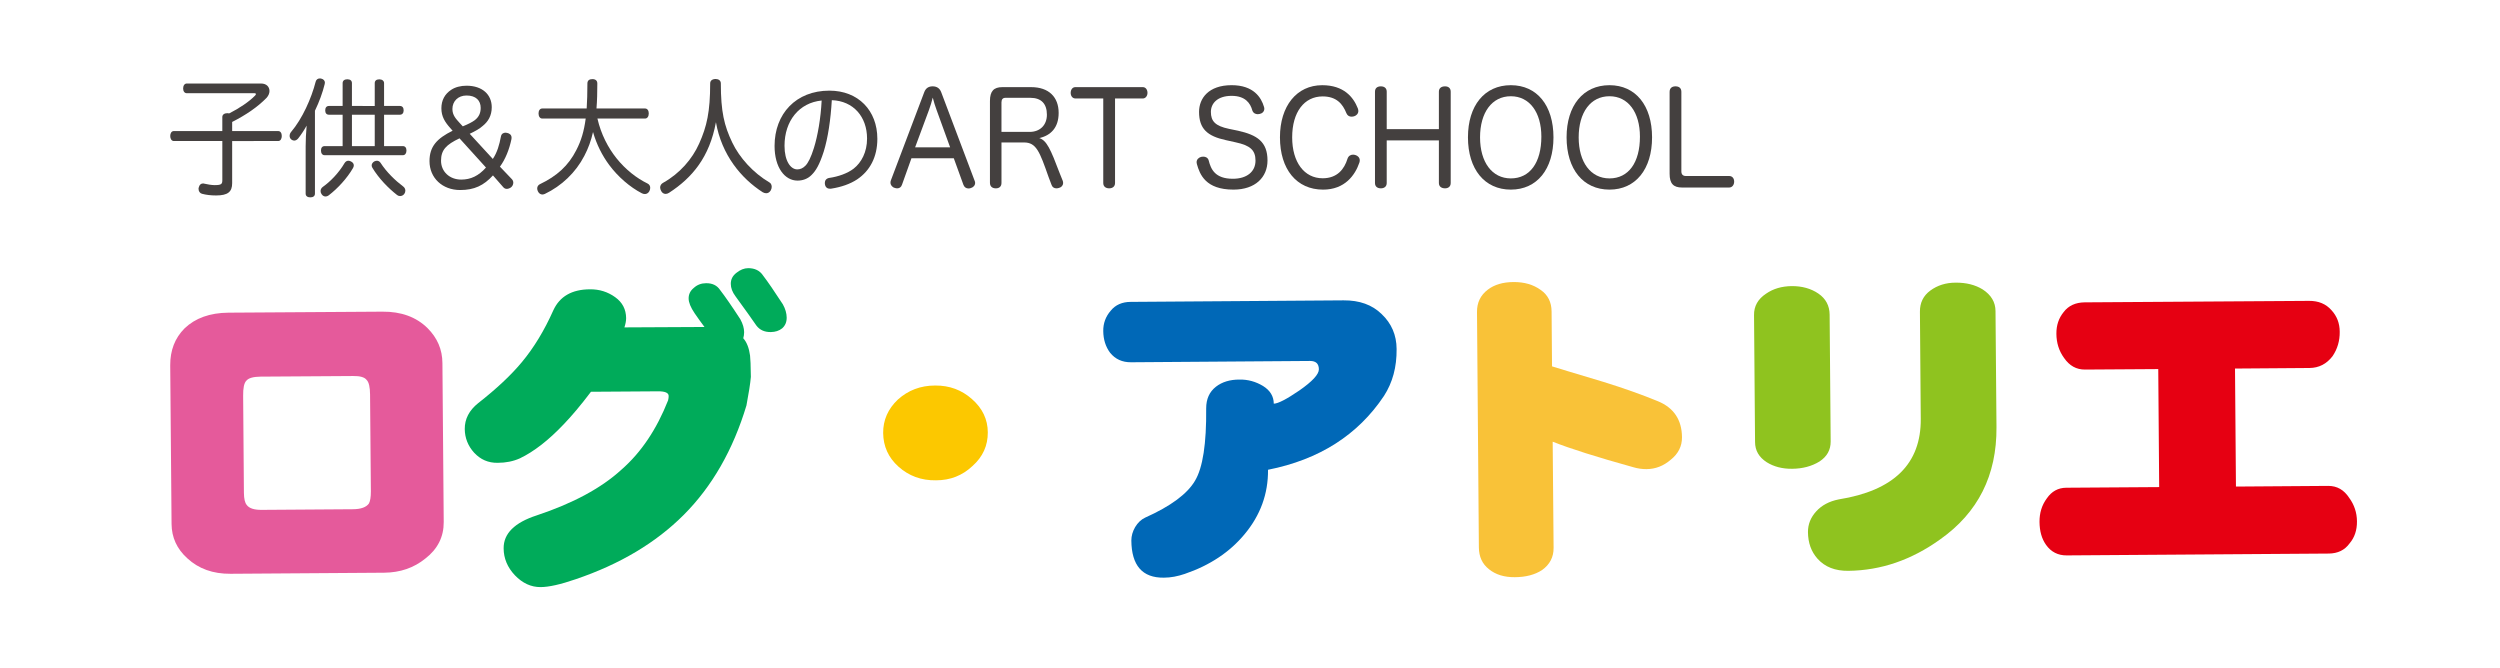
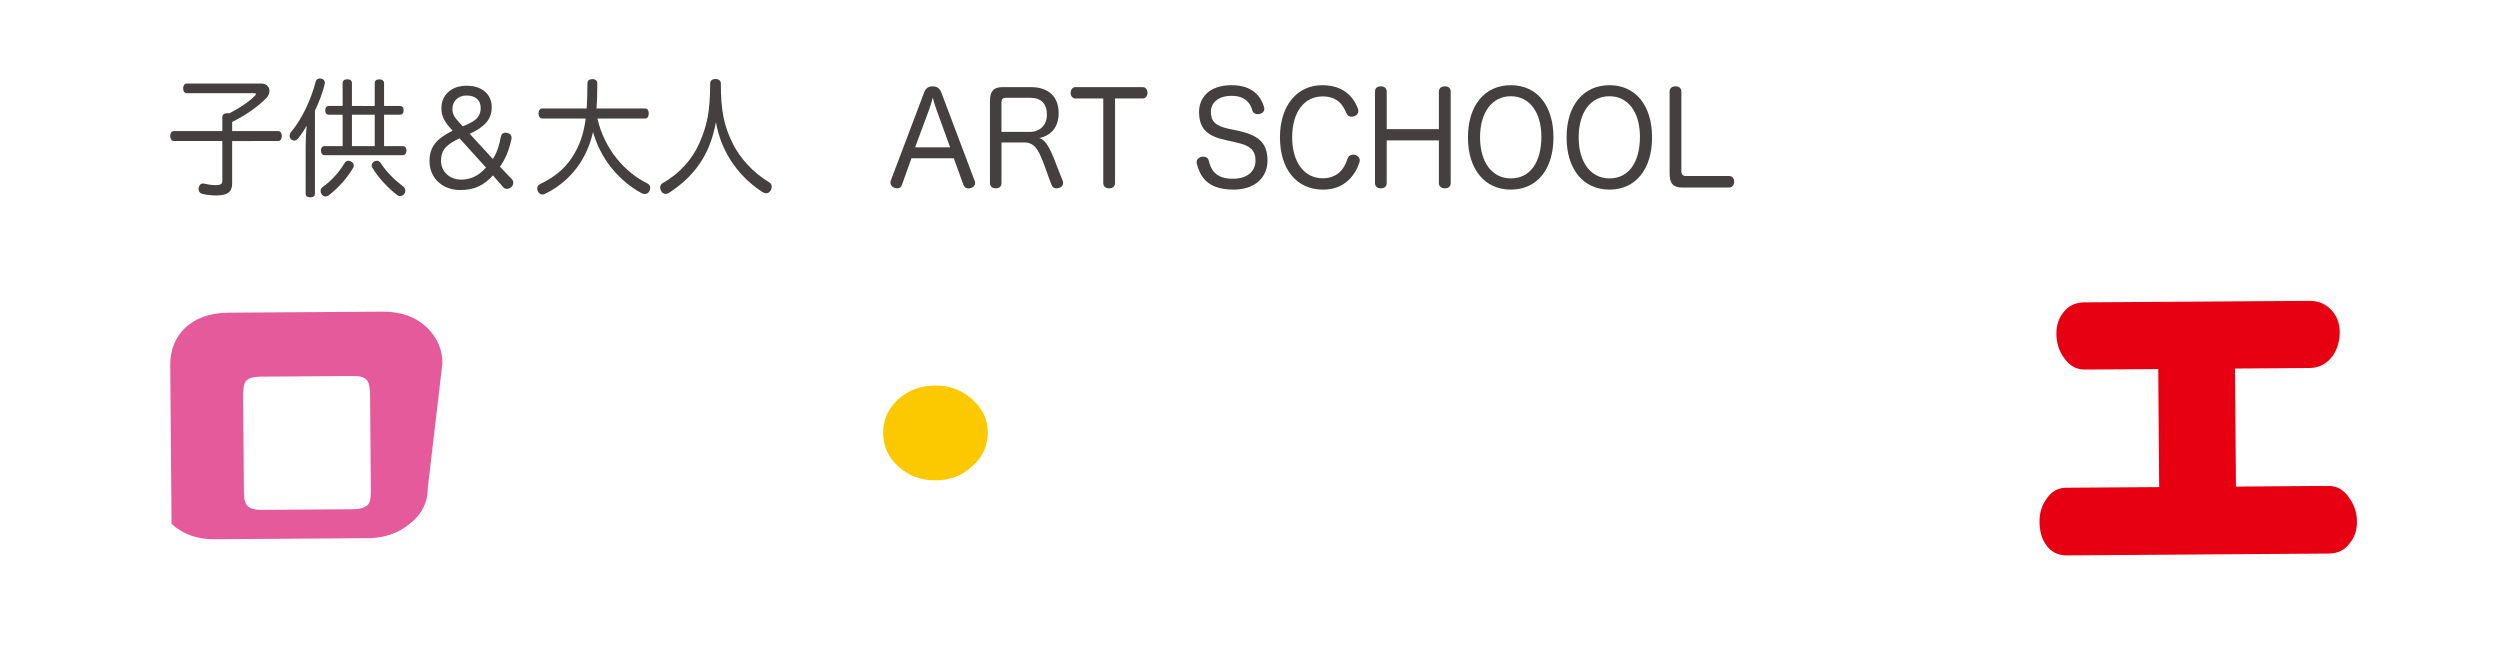
<svg xmlns="http://www.w3.org/2000/svg" version="1.1" x="0px" y="0px" width="191px" height="51px" viewBox="-13.005 -5.993 191 51" enable-background="new -13.005 -5.993 191 51" xml:space="preserve">
  <defs>
</defs>
  <path fill="#44403F" d="M4.732,8.004c0,0.66-0.33,0.936-1.229,0.936c-0.385,0-0.748-0.039-1.078-0.129  C2.271,8.771,2.164,8.623,2.164,8.438c0-0.041,0-0.08,0.02-0.119c0.047-0.201,0.17-0.295,0.318-0.295c0.029,0,0.061,0,0.086,0.012  C2.842,8.092,3.148,8.15,3.393,8.15c0.518,0,0.588-0.082,0.588-0.385V4.781H0.275C0.1,4.781,0,4.602,0,4.398  C0,4.188,0.1,4.02,0.275,4.02H3.98V2.947c0-0.184,0.16-0.293,0.377-0.293c0.055,0,0.104,0.008,0.141,0.02  C5.285,2.281,6.049,1.756,6.461,1.33c0.057-0.047,0.086-0.096,0.086-0.135S6.508,1.129,6.436,1.129H1.268  c-0.178,0-0.281-0.152-0.281-0.365c0-0.209,0.104-0.377,0.281-0.377H6.93c0.441,0,0.654,0.266,0.654,0.574  c0,0.168-0.074,0.352-0.213,0.51C6.689,2.176,5.787,2.789,4.732,3.324V4.02h3.516c0.182,0,0.275,0.168,0.275,0.379  c0,0.203-0.094,0.383-0.275,0.383H4.732V8.004z" />
  <path fill="#44403F" d="M10.346,5.24c0-0.508,0.029-1.129,0.076-1.633C10.217,3.973,9.98,4.33,9.768,4.594  C9.682,4.691,9.578,4.748,9.473,4.748c-0.068,0-0.146-0.025-0.221-0.082c-0.094-0.08-0.129-0.18-0.129-0.277  c0-0.102,0.035-0.211,0.107-0.295c0.863-1.016,1.557-2.574,1.881-3.844C11.152,0.09,11.273,0,11.424,0c0.035,0,0.076,0,0.111,0.012  c0.178,0.041,0.283,0.158,0.283,0.316c0,0.039-0.01,0.078-0.021,0.121c-0.152,0.627-0.414,1.34-0.74,2.018v6.334  c0,0.186-0.139,0.285-0.355,0.285c-0.213,0-0.355-0.1-0.355-0.285V5.24 M14.025,6.641c0,0.059-0.018,0.131-0.057,0.199  c-0.459,0.797-1.188,1.576-1.846,2.08c-0.082,0.066-0.176,0.098-0.258,0.098c-0.115,0-0.221-0.059-0.293-0.168  c-0.055-0.07-0.084-0.154-0.084-0.246c0-0.117,0.055-0.227,0.156-0.307c0.611-0.43,1.25-1.102,1.676-1.83  c0.076-0.121,0.18-0.18,0.291-0.18c0.066,0,0.143,0.021,0.207,0.059C13.959,6.418,14.025,6.525,14.025,6.641 M15.625,2.104V0.357  c0-0.176,0.121-0.289,0.348-0.289c0.213,0,0.365,0.113,0.365,0.289v1.746h1.215c0.176,0,0.281,0.125,0.281,0.336  c0,0.201-0.105,0.332-0.281,0.332h-1.215v2.4h1.441c0.166,0,0.27,0.123,0.27,0.336c0,0.209-0.104,0.357-0.27,0.357h-5.988  c-0.172,0-0.273-0.148-0.273-0.357c0-0.213,0.102-0.336,0.273-0.336h1.381v-2.4h-1.049c-0.176,0-0.281-0.117-0.281-0.332  c0-0.211,0.105-0.336,0.281-0.336h1.049V0.357c0-0.188,0.141-0.293,0.355-0.293c0.227,0,0.355,0.105,0.355,0.293v1.746H15.625   M15.625,5.172v-2.4h-1.742v2.4H15.625 M15.793,6.287c0.105,0,0.207,0.059,0.271,0.152c0.459,0.715,1.121,1.354,1.742,1.822  c0.1,0.072,0.158,0.193,0.158,0.311c0,0.092-0.029,0.176-0.082,0.25c-0.086,0.117-0.209,0.164-0.322,0.164  c-0.084,0-0.158-0.027-0.223-0.076c-0.682-0.533-1.395-1.264-1.891-2.082c-0.039-0.057-0.055-0.129-0.055-0.188  c0-0.105,0.066-0.215,0.188-0.295C15.656,6.309,15.725,6.287,15.793,6.287z" />
  <path fill="#44403F" d="M26.107,7.701c0.07,0.076,0.104,0.172,0.104,0.26c0,0.141-0.066,0.27-0.17,0.357  c-0.094,0.068-0.215,0.119-0.326,0.119c-0.102,0-0.197-0.041-0.271-0.129l-0.787-0.9c-0.703,0.771-1.424,1.117-2.508,1.117  c-1.348,0-2.34-0.916-2.34-2.209c0-1.121,0.57-1.73,1.766-2.322l-0.184-0.209c-0.402-0.451-0.674-0.875-0.674-1.504  c0-0.613,0.264-1.096,0.75-1.412c0.305-0.205,0.723-0.314,1.17-0.314c1.213,0,1.928,0.68,1.928,1.646  c0,0.652-0.283,1.102-0.693,1.43c-0.246,0.219-0.553,0.389-0.99,0.598l1.766,1.922c0.336-0.504,0.5-1.082,0.619-1.717  c0.039-0.213,0.195-0.291,0.357-0.291c0.033,0,0.08,0.01,0.127,0.021c0.158,0.035,0.328,0.135,0.328,0.359  c0,0.033,0,0.07-0.008,0.111c-0.162,0.785-0.469,1.555-0.881,2.105L26.107,7.701 M22.102,4.576c-1.012,0.48-1.412,0.883-1.412,1.711  c0,0.83,0.652,1.441,1.543,1.441c0.73,0,1.328-0.287,1.891-0.92L22.102,4.576 M22.352,3.66c0.414-0.168,0.723-0.326,0.918-0.473  c0.328-0.256,0.449-0.564,0.449-0.939c0-0.551-0.354-0.945-1.082-0.945c-0.646,0-1.078,0.441-1.078,1.031  c0,0.477,0.271,0.754,0.561,1.074L22.352,3.66z" />
  <path fill="#44403F" d="M32.639,3.066c0.279,1.211,0.816,2.229,1.459,3.035c0.697,0.869,1.543,1.525,2.361,1.922  c0.148,0.068,0.213,0.195,0.213,0.334c0,0.092-0.025,0.186-0.072,0.266c-0.076,0.139-0.207,0.209-0.336,0.209  c-0.074,0-0.162-0.021-0.236-0.061c-0.9-0.463-1.824-1.262-2.488-2.158c-0.533-0.717-0.965-1.564-1.238-2.52  c-0.146,0.654-0.363,1.248-0.662,1.818c-0.662,1.283-1.75,2.307-3.016,2.91c-0.064,0.027-0.129,0.047-0.186,0.047  c-0.129,0-0.266-0.068-0.348-0.246c-0.033-0.066-0.053-0.146-0.053-0.217c0-0.137,0.07-0.256,0.201-0.324  c1.303-0.619,2.184-1.42,2.781-2.594c0.387-0.74,0.598-1.479,0.723-2.422h-3.316c-0.188,0-0.287-0.176-0.287-0.393  c0-0.207,0.1-0.377,0.287-0.377h3.391c0.035-0.553,0.055-1.182,0.055-1.91c0-0.24,0.158-0.334,0.383-0.334  c0.236,0,0.375,0.117,0.375,0.334c0,0.689-0.016,1.324-0.064,1.91h3.707c0.188,0,0.287,0.17,0.287,0.377  c0,0.217-0.1,0.393-0.287,0.393H32.639z" />
  <path fill="#44403F" d="M38.105,8.74c-0.086,0.051-0.166,0.082-0.252,0.082c-0.141,0-0.271-0.074-0.346-0.225  c-0.049-0.09-0.078-0.182-0.078-0.264c0-0.143,0.078-0.283,0.229-0.361c1.271-0.709,2.225-1.814,2.752-2.994  c0.586-1.309,0.842-2.424,0.842-4.6c0-0.219,0.176-0.336,0.42-0.336c0.215,0,0.395,0.117,0.395,0.336  c0,2.154,0.254,3.225,0.869,4.512c0.553,1.162,1.602,2.326,2.844,3.055c0.113,0.059,0.174,0.197,0.174,0.34  c0,0.092-0.031,0.191-0.08,0.279c-0.094,0.148-0.215,0.207-0.344,0.207c-0.086,0-0.18-0.031-0.262-0.076  c-1.65-1.059-3.137-2.852-3.576-5.35C41.203,6.012,39.883,7.588,38.105,8.74z" />
-   <path fill="#44403F" d="M49.928,5.588C49.6,6.605,49.328,7.049,49,7.373c-0.299,0.307-0.693,0.432-1.074,0.432  c-0.973,0-1.754-0.996-1.754-2.648c0-2.455,1.631-4.225,4.189-4.225c2.205,0,3.664,1.516,3.664,3.682  c0,1.389-0.57,2.443-1.541,3.096c-0.545,0.359-1.217,0.588-1.967,0.707c-0.041,0.01-0.074,0.01-0.102,0.01  c-0.199,0-0.357-0.098-0.395-0.344c-0.008-0.031-0.008-0.066-0.008-0.1c0-0.195,0.117-0.346,0.336-0.383  c0.684-0.098,1.402-0.346,1.871-0.713c0.586-0.461,1.02-1.258,1.02-2.293c0-1.662-1.039-2.877-2.693-2.934  C50.459,3.156,50.254,4.533,49.928,5.588 M46.932,5.146c0,1.18,0.477,1.803,0.973,1.803c0.217,0,0.43-0.08,0.629-0.287  c0.203-0.207,0.42-0.629,0.643-1.348c0.291-0.926,0.525-2.277,0.592-3.627C48.055,1.855,46.932,3.234,46.932,5.146z" />
  <path fill="#44403F" d="M55.908,8.117c-0.064,0.201-0.209,0.279-0.365,0.279c-0.066,0-0.119-0.01-0.188-0.033  c-0.186-0.045-0.328-0.213-0.328-0.402c0-0.059,0.006-0.105,0.029-0.168l2.545-6.727c0.119-0.336,0.354-0.463,0.646-0.463  c0.297,0,0.541,0.127,0.662,0.463l2.547,6.748c0.027,0.059,0.039,0.109,0.039,0.168c0,0.197-0.15,0.346-0.338,0.395  c-0.055,0.02-0.113,0.029-0.168,0.029c-0.17,0-0.316-0.088-0.387-0.275l-0.738-2.035h-3.234L55.908,8.117 M59.584,5.262  l-1.039-2.867c-0.104-0.281-0.203-0.6-0.287-0.93c-0.086,0.33-0.178,0.648-0.289,0.943L56.91,5.262H59.584z" />
  <path fill="#44403F" d="M68.186,7.814c0.021,0.059,0.031,0.109,0.031,0.168c0,0.188-0.125,0.336-0.314,0.381  c-0.064,0.023-0.137,0.033-0.203,0.033c-0.158,0-0.301-0.078-0.363-0.254L67.098,7.51c-0.674-1.922-0.932-2.619-1.865-2.619h-1.725  v3.092c0,0.279-0.176,0.414-0.43,0.414c-0.262,0-0.451-0.135-0.451-0.424V1.727c0-0.758,0.291-1.063,0.951-1.063h2.193  c1.355,0,2.105,0.758,2.105,1.969c0,1.131-0.605,1.723-1.479,1.924c0.561,0.176,0.861,0.836,1.557,2.68L68.186,7.814 M65.66,4.084  c0.795,0,1.318-0.523,1.318-1.313c0-0.836-0.428-1.291-1.266-1.291h-1.896c-0.199,0-0.309,0.109-0.309,0.346v2.258H65.66z" />
  <path fill="#44403F" d="M69.16,1.531c-0.234,0-0.365-0.201-0.365-0.428c0-0.234,0.131-0.439,0.354-0.439h5.16  c0.223,0,0.354,0.205,0.354,0.439c0,0.227-0.143,0.428-0.354,0.428h-2.125V7.99c0,0.271-0.195,0.406-0.449,0.406  c-0.256,0-0.451-0.135-0.451-0.406V1.531H69.16z" />
  <path fill="#44403F" d="M81.58,3.994c1.461,0.326,2.252,0.844,2.252,2.275c0,1.271-0.924,2.225-2.6,2.225  c-2.133,0-2.574-1.16-2.797-1.959c-0.008-0.051-0.02-0.096-0.02-0.131c0-0.215,0.158-0.361,0.355-0.414  c0.055-0.01,0.104-0.016,0.16-0.016c0.178,0,0.355,0.088,0.41,0.295c0.166,0.66,0.479,1.396,1.846,1.396  c1.064,0,1.729-0.539,1.729-1.385c0-0.811-0.42-1.164-1.52-1.4l-0.754-0.168c-1.404-0.305-2.039-0.863-2.039-2.158  c0-1.035,0.727-2.039,2.488-2.039c1.684,0,2.266,0.949,2.473,1.656c0.016,0.049,0.025,0.1,0.025,0.145  c0,0.209-0.156,0.357-0.346,0.395c-0.047,0.008-0.102,0.021-0.154,0.021c-0.174,0-0.34-0.078-0.416-0.285  c-0.15-0.563-0.545-1.117-1.582-1.117c-1.082,0-1.584,0.576-1.584,1.225c0,0.713,0.332,1.076,1.379,1.295L81.58,3.994z" />
  <path fill="#44403F" d="M90.733,2.287c0.027,0.072,0.039,0.141,0.039,0.199c0,0.209-0.152,0.344-0.293,0.393  C90.405,2.91,90.334,2.92,90.254,2.92c-0.158,0-0.309-0.066-0.391-0.258c-0.281-0.705-0.75-1.289-1.818-1.289  c-1.402,0-2.328,1.189-2.328,3.129c0,1.902,0.926,3.125,2.328,3.125c1.125,0,1.658-0.707,1.9-1.496  c0.074-0.219,0.244-0.309,0.426-0.309c0.053,0,0.119,0.012,0.186,0.033c0.154,0.041,0.324,0.188,0.324,0.393  c0,0.061-0.008,0.109-0.025,0.17c-0.328,0.973-1.117,2.076-2.779,2.076c-2.014,0-3.293-1.545-3.293-3.996  c0-2.395,1.279-3.982,3.229-3.982C89.655,0.516,90.395,1.422,90.733,2.287z" />
  <path fill="#44403F" d="M96.926,1.01c0-0.279,0.201-0.406,0.471-0.406c0.244,0,0.432,0.127,0.432,0.406v6.98  c0,0.271-0.188,0.406-0.432,0.406c-0.27,0-0.471-0.135-0.471-0.406V4.732H92.94V7.99c0,0.271-0.193,0.406-0.447,0.406  c-0.264,0-0.449-0.135-0.449-0.406V1.01c0-0.279,0.186-0.406,0.449-0.406c0.254,0,0.447,0.127,0.447,0.406v2.863h3.986V1.01z" />
  <path fill="#44403F" d="M105.68,4.502c0,2.428-1.252,3.992-3.258,3.992c-2.002,0-3.275-1.557-3.275-3.996  c0-2.418,1.262-3.982,3.275-3.982C104.428,0.516,105.68,2.07,105.68,4.502 M100.071,4.502c0,1.902,0.922,3.135,2.352,3.135  c1.461,0,2.332-1.211,2.332-3.189c0-1.867-0.908-3.088-2.332-3.088C100.975,1.359,100.071,2.607,100.071,4.502z" />
  <path fill="#44403F" d="M113.213,4.502c0,2.428-1.254,3.992-3.254,3.992c-2.008,0-3.277-1.557-3.277-3.996  c0-2.418,1.262-3.982,3.277-3.982C111.959,0.516,113.213,2.07,113.213,4.502 M107.606,4.502c0,1.902,0.92,3.135,2.354,3.135  c1.457,0,2.326-1.211,2.326-3.189c0-1.867-0.906-3.088-2.326-3.088C108.506,1.359,107.606,2.607,107.606,4.502z" />
  <path fill="#44403F" d="M114.553,1.027c0-0.297,0.195-0.424,0.449-0.424c0.262,0,0.449,0.127,0.449,0.416v6.084  c0,0.23,0.123,0.35,0.34,0.35h3.309c0.246,0,0.385,0.184,0.385,0.43c0,0.234-0.139,0.451-0.385,0.451h-3.594  c-0.662,0-0.953-0.299-0.953-1.051V1.027z" />
-   <path fill="#E55A9B" d="M15.182,32.471c-0.196,0.283-0.607,0.438-1.221,0.441l-6.968,0.049c-0.585,0.006-0.962-0.121-1.146-0.373  c-0.145-0.174-0.211-0.479-0.217-0.92l-0.059-7.426C5.564,23.666,5.641,23.273,5.81,23.1c0.173-0.215,0.537-0.311,1.096-0.318  l7.075-0.047c0.526-0.008,0.869,0.092,1.027,0.301c0.174,0.174,0.256,0.563,0.26,1.113l0.062,7.396  C15.331,31.984,15.278,32.295,15.182,32.471 M20.796,21.748c-0.006-1.045-0.391-1.926-1.139-2.674  c-0.859-0.846-2.01-1.27-3.45-1.256L4.446,17.895c-1.423,0.014-2.534,0.416-3.35,1.199C0.353,19.84-0.004,20.775,0,21.916  l0.102,12.115c0.008,1.035,0.405,1.914,1.213,2.639c0.858,0.789,1.946,1.184,3.293,1.174l11.738-0.082  c1.222-0.012,2.271-0.369,3.153-1.088c0.945-0.732,1.405-1.67,1.396-2.791L20.796,21.748z" />
-   <path fill="#00AB5A" d="M47.098,18.27c0.003,0.346-0.114,0.619-0.349,0.824c-0.235,0.188-0.521,0.277-0.864,0.283  c-0.479,0.006-0.844-0.158-1.104-0.5c-0.289-0.422-0.819-1.168-1.592-2.229c-0.242-0.322-0.36-0.639-0.361-0.949  c-0.004-0.342,0.136-0.619,0.422-0.842c0.293-0.238,0.597-0.361,0.91-0.363c0.497,0,0.878,0.182,1.127,0.555  c0.363,0.473,0.867,1.205,1.52,2.211C47,17.609,47.094,17.945,47.098,18.27 M44.361,22.801c-0.042,0.512-0.161,1.232-0.337,2.18  c-1.024,3.402-2.626,6.193-4.798,8.369c-2.127,2.127-4.87,3.762-8.238,4.906c-1.161,0.402-2.057,0.602-2.692,0.605  c-0.729,0.004-1.382-0.297-1.966-0.906c-0.569-0.604-0.854-1.293-0.857-2.055c-0.01-1.131,0.835-1.967,2.528-2.518  c2.776-0.924,4.928-2.082,6.464-3.486c1.517-1.322,2.7-3.092,3.574-5.307c0.03-0.127,0.044-0.232,0.042-0.334  c-0.005-0.238-0.276-0.355-0.814-0.352l-5.122,0.035c-0.786,1.041-1.486,1.865-2.084,2.486c-1.15,1.211-2.265,2.082-3.35,2.602  c-0.505,0.225-1.068,0.34-1.696,0.34c-0.716,0.01-1.303-0.246-1.795-0.771c-0.472-0.521-0.709-1.129-0.717-1.805  c-0.007-0.77,0.334-1.428,1.021-1.98c1.421-1.111,2.53-2.158,3.334-3.127c0.91-1.088,1.719-2.414,2.412-3.969  c0.485-1.057,1.414-1.598,2.795-1.604c0.723-0.008,1.366,0.195,1.931,0.602c0.555,0.398,0.828,0.928,0.836,1.598  c0,0.215-0.048,0.455-0.131,0.709l6.117-0.031c-0.257-0.346-0.508-0.688-0.751-1.045c-0.312-0.463-0.46-0.836-0.46-1.131  c-0.004-0.309,0.119-0.588,0.399-0.813c0.257-0.238,0.579-0.355,0.933-0.355c0.479-0.006,0.836,0.164,1.075,0.523  c0.378,0.49,0.895,1.234,1.542,2.23c0.195,0.357,0.291,0.688,0.291,0.992c0,0.164-0.027,0.324-0.066,0.461  c0.272,0.305,0.441,0.746,0.519,1.324C44.326,21.4,44.353,21.939,44.361,22.801z" />
+   <path fill="#E55A9B" d="M15.182,32.471c-0.196,0.283-0.607,0.438-1.221,0.441l-6.968,0.049c-0.585,0.006-0.962-0.121-1.146-0.373  c-0.145-0.174-0.211-0.479-0.217-0.92l-0.059-7.426C5.564,23.666,5.641,23.273,5.81,23.1c0.173-0.215,0.537-0.311,1.096-0.318  l7.075-0.047c0.526-0.008,0.869,0.092,1.027,0.301c0.174,0.174,0.256,0.563,0.26,1.113l0.062,7.396  C15.331,31.984,15.278,32.295,15.182,32.471 M20.796,21.748c-0.006-1.045-0.391-1.926-1.139-2.674  c-0.859-0.846-2.01-1.27-3.45-1.256L4.446,17.895c-1.423,0.014-2.534,0.416-3.35,1.199C0.353,19.84-0.004,20.775,0,21.916  l0.102,12.115c0.858,0.789,1.946,1.184,3.293,1.174l11.738-0.082  c1.222-0.012,2.271-0.369,3.153-1.088c0.945-0.732,1.405-1.67,1.396-2.791L20.796,21.748z" />
  <path fill="#FCC800" d="M62.463,27.037c0.005,1.014-0.378,1.871-1.175,2.578c-0.761,0.717-1.685,1.088-2.782,1.088  c-1.133,0.018-2.081-0.34-2.869-1.045c-0.771-0.693-1.156-1.547-1.169-2.572c-0.006-0.982,0.368-1.836,1.124-2.553  c0.782-0.701,1.722-1.072,2.852-1.072c1.095-0.008,2.027,0.342,2.806,1.033C62.053,25.197,62.459,26.049,62.463,27.037z" />
-   <path fill="#0068B7" d="M93.696,20.67c0.014,1.385-0.307,2.563-0.963,3.582c-1.992,2.99-4.951,4.869-8.861,5.645  c0.016,1.84-0.585,3.482-1.798,4.932c-1.127,1.355-2.639,2.369-4.559,3.023c-0.539,0.184-1.073,0.289-1.603,0.289  c-1.646,0.021-2.468-0.938-2.482-2.842c0-0.338,0.093-0.68,0.288-1.018c0.206-0.344,0.457-0.58,0.766-0.727  c1.958-0.875,3.226-1.818,3.813-2.824c0.593-0.992,0.875-2.832,0.85-5.521c0-0.715,0.24-1.26,0.75-1.66  c0.467-0.361,1.066-0.543,1.78-0.543c0.663-0.014,1.267,0.16,1.813,0.49c0.543,0.336,0.819,0.791,0.821,1.352  c0.322-0.002,0.977-0.34,1.957-1.01c0.99-0.691,1.49-1.229,1.49-1.617c-0.006-0.432-0.232-0.637-0.67-0.637l-13.671,0.1  c-0.681,0.008-1.213-0.236-1.612-0.729c-0.339-0.453-0.515-1.012-0.521-1.652c-0.009-0.596,0.187-1.119,0.575-1.564  c0.361-0.445,0.877-0.666,1.521-0.668l16.266-0.117c1.211-0.008,2.18,0.336,2.908,1.049C93.305,18.715,93.69,19.604,93.696,20.67z" />
-   <path fill="#F9C238" d="M115.499,27.406c0.008,0.695-0.287,1.268-0.855,1.721c-0.557,0.48-1.172,0.715-1.852,0.721  c-0.326,0.002-0.664-0.041-1.02-0.148c-2.787-0.775-4.842-1.424-6.152-1.949l0.07,8.115c0.004,0.709-0.291,1.271-0.885,1.695  c-0.541,0.354-1.236,0.539-2.078,0.543c-0.801,0.006-1.451-0.189-1.969-0.604c-0.518-0.408-0.77-0.953-0.777-1.67l-0.143-17.98  c-0.008-0.719,0.266-1.289,0.828-1.715c0.504-0.385,1.16-0.572,1.945-0.58c0.836-0.008,1.531,0.195,2.096,0.604  c0.551,0.383,0.826,0.936,0.83,1.65l0.033,4.188c0.311,0.094,1.615,0.5,3.934,1.188c1.584,0.492,2.961,0.984,4.166,1.48  C114.87,25.162,115.487,26.078,115.499,27.406z" />
-   <path fill="#8FC31F" d="M139.526,26.645c0.027,3.678-1.408,6.531-4.313,8.578c-2.18,1.563-4.508,2.367-7.006,2.395  c-1.006,0.012-1.791-0.295-2.354-0.926c-0.482-0.543-0.721-1.207-0.73-2.035c-0.002-0.592,0.207-1.121,0.635-1.586  c0.416-0.459,0.986-0.764,1.715-0.91c4.209-0.672,6.297-2.723,6.268-6.156l-0.064-8.186c-0.006-0.682,0.262-1.223,0.797-1.615  c0.539-0.395,1.182-0.602,1.928-0.602c0.818-0.008,1.502,0.168,2.068,0.516c0.652,0.424,0.979,0.977,0.982,1.658L139.526,26.645   M126.858,27.734c0.004,0.648-0.279,1.156-0.859,1.535c-0.594,0.363-1.287,0.545-2.078,0.553c-0.764,0.01-1.412-0.164-1.947-0.5  c-0.596-0.385-0.891-0.895-0.893-1.543l-0.078-9.697c-0.01-0.68,0.295-1.225,0.918-1.637c0.549-0.381,1.197-0.57,1.963-0.58  c0.779-0.004,1.467,0.182,2.037,0.572c0.563,0.387,0.85,0.922,0.857,1.607L126.858,27.734z" />
  <path fill="#E60012" d="M167.067,33.832c0.008,0.682-0.184,1.242-0.563,1.688c-0.373,0.518-0.902,0.771-1.586,0.779l-20.023,0.141  c-0.674,0.006-1.199-0.268-1.578-0.799c-0.338-0.477-0.496-1.051-0.504-1.764c-0.002-0.672,0.17-1.266,0.559-1.793  c0.371-0.539,0.863-0.807,1.48-0.814l7.104-0.049l-0.07-9.016l-5.592,0.037c-0.666,0.006-1.195-0.293-1.604-0.887  c-0.389-0.533-0.582-1.154-0.586-1.846c-0.006-0.648,0.178-1.199,0.555-1.66c0.369-0.49,0.908-0.732,1.596-0.742l17.145-0.113  c0.725-0.006,1.295,0.229,1.723,0.715c0.416,0.455,0.625,0.996,0.627,1.648c0.008,0.693-0.178,1.318-0.545,1.859  c-0.453,0.592-1.039,0.9-1.764,0.906l-5.691,0.043l0.072,9.016l7.053-0.051c0.672-0.002,1.201,0.301,1.604,0.92  C166.86,32.572,167.061,33.172,167.067,33.832z" />
</svg>